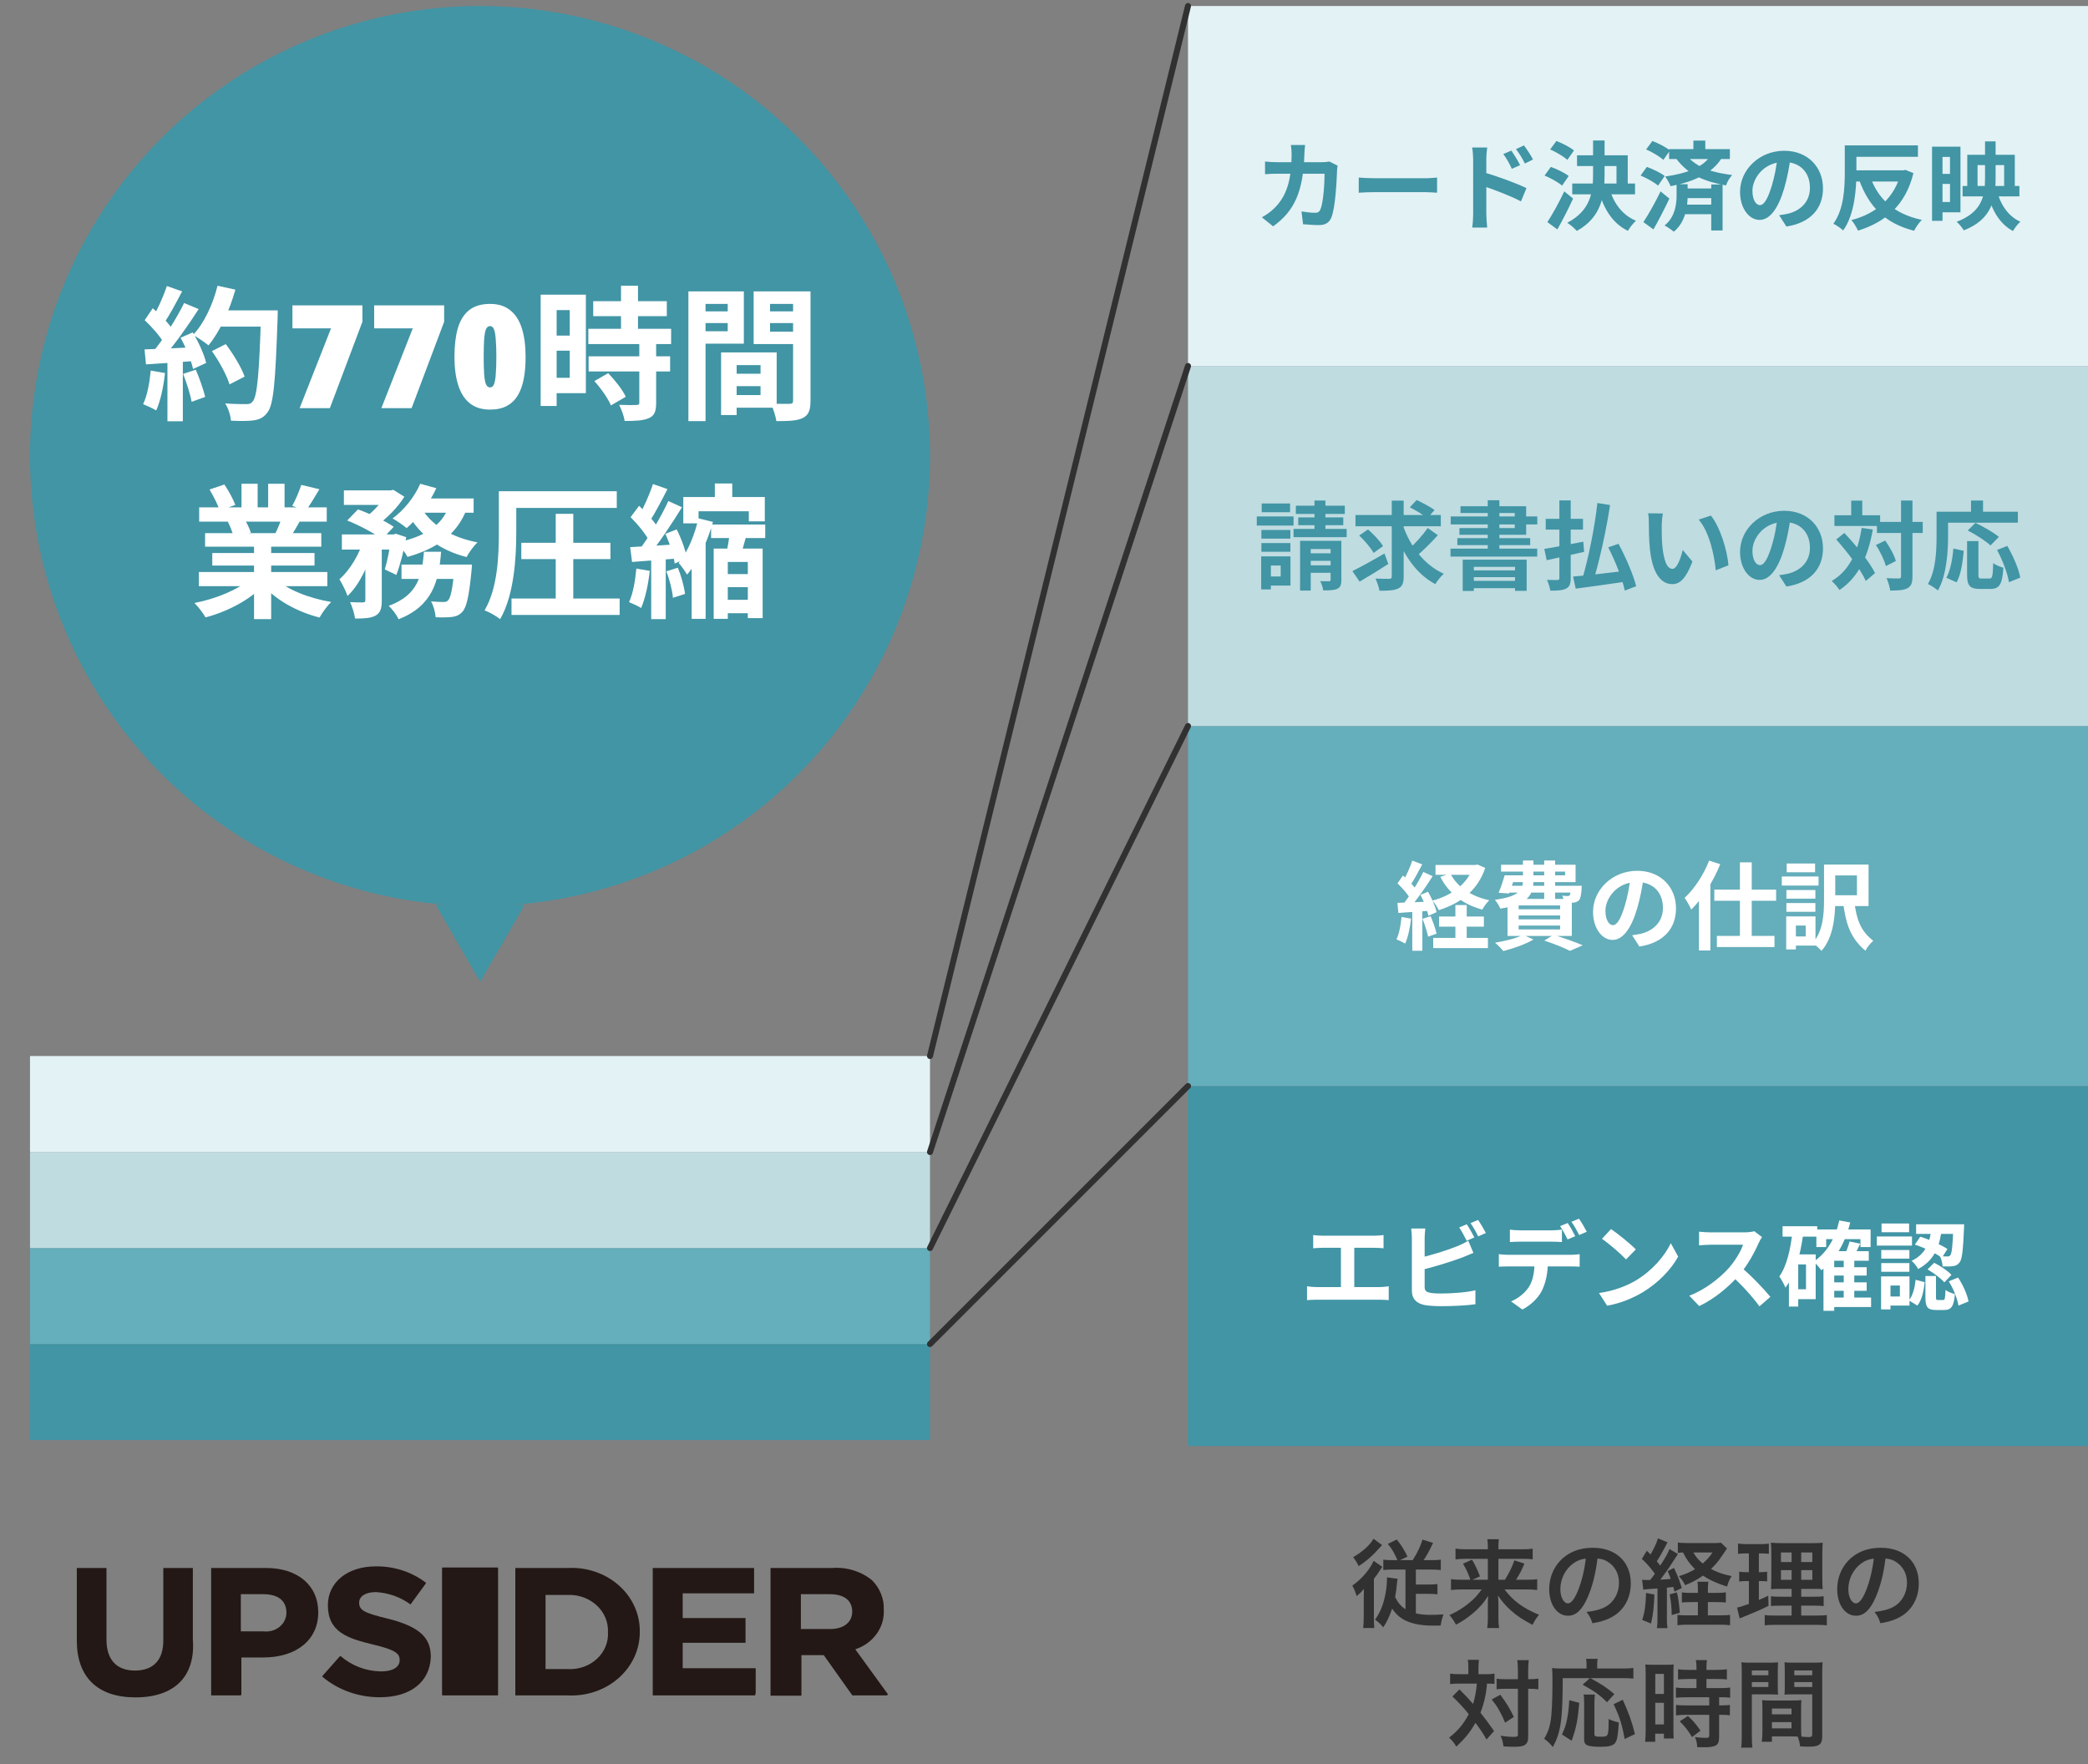
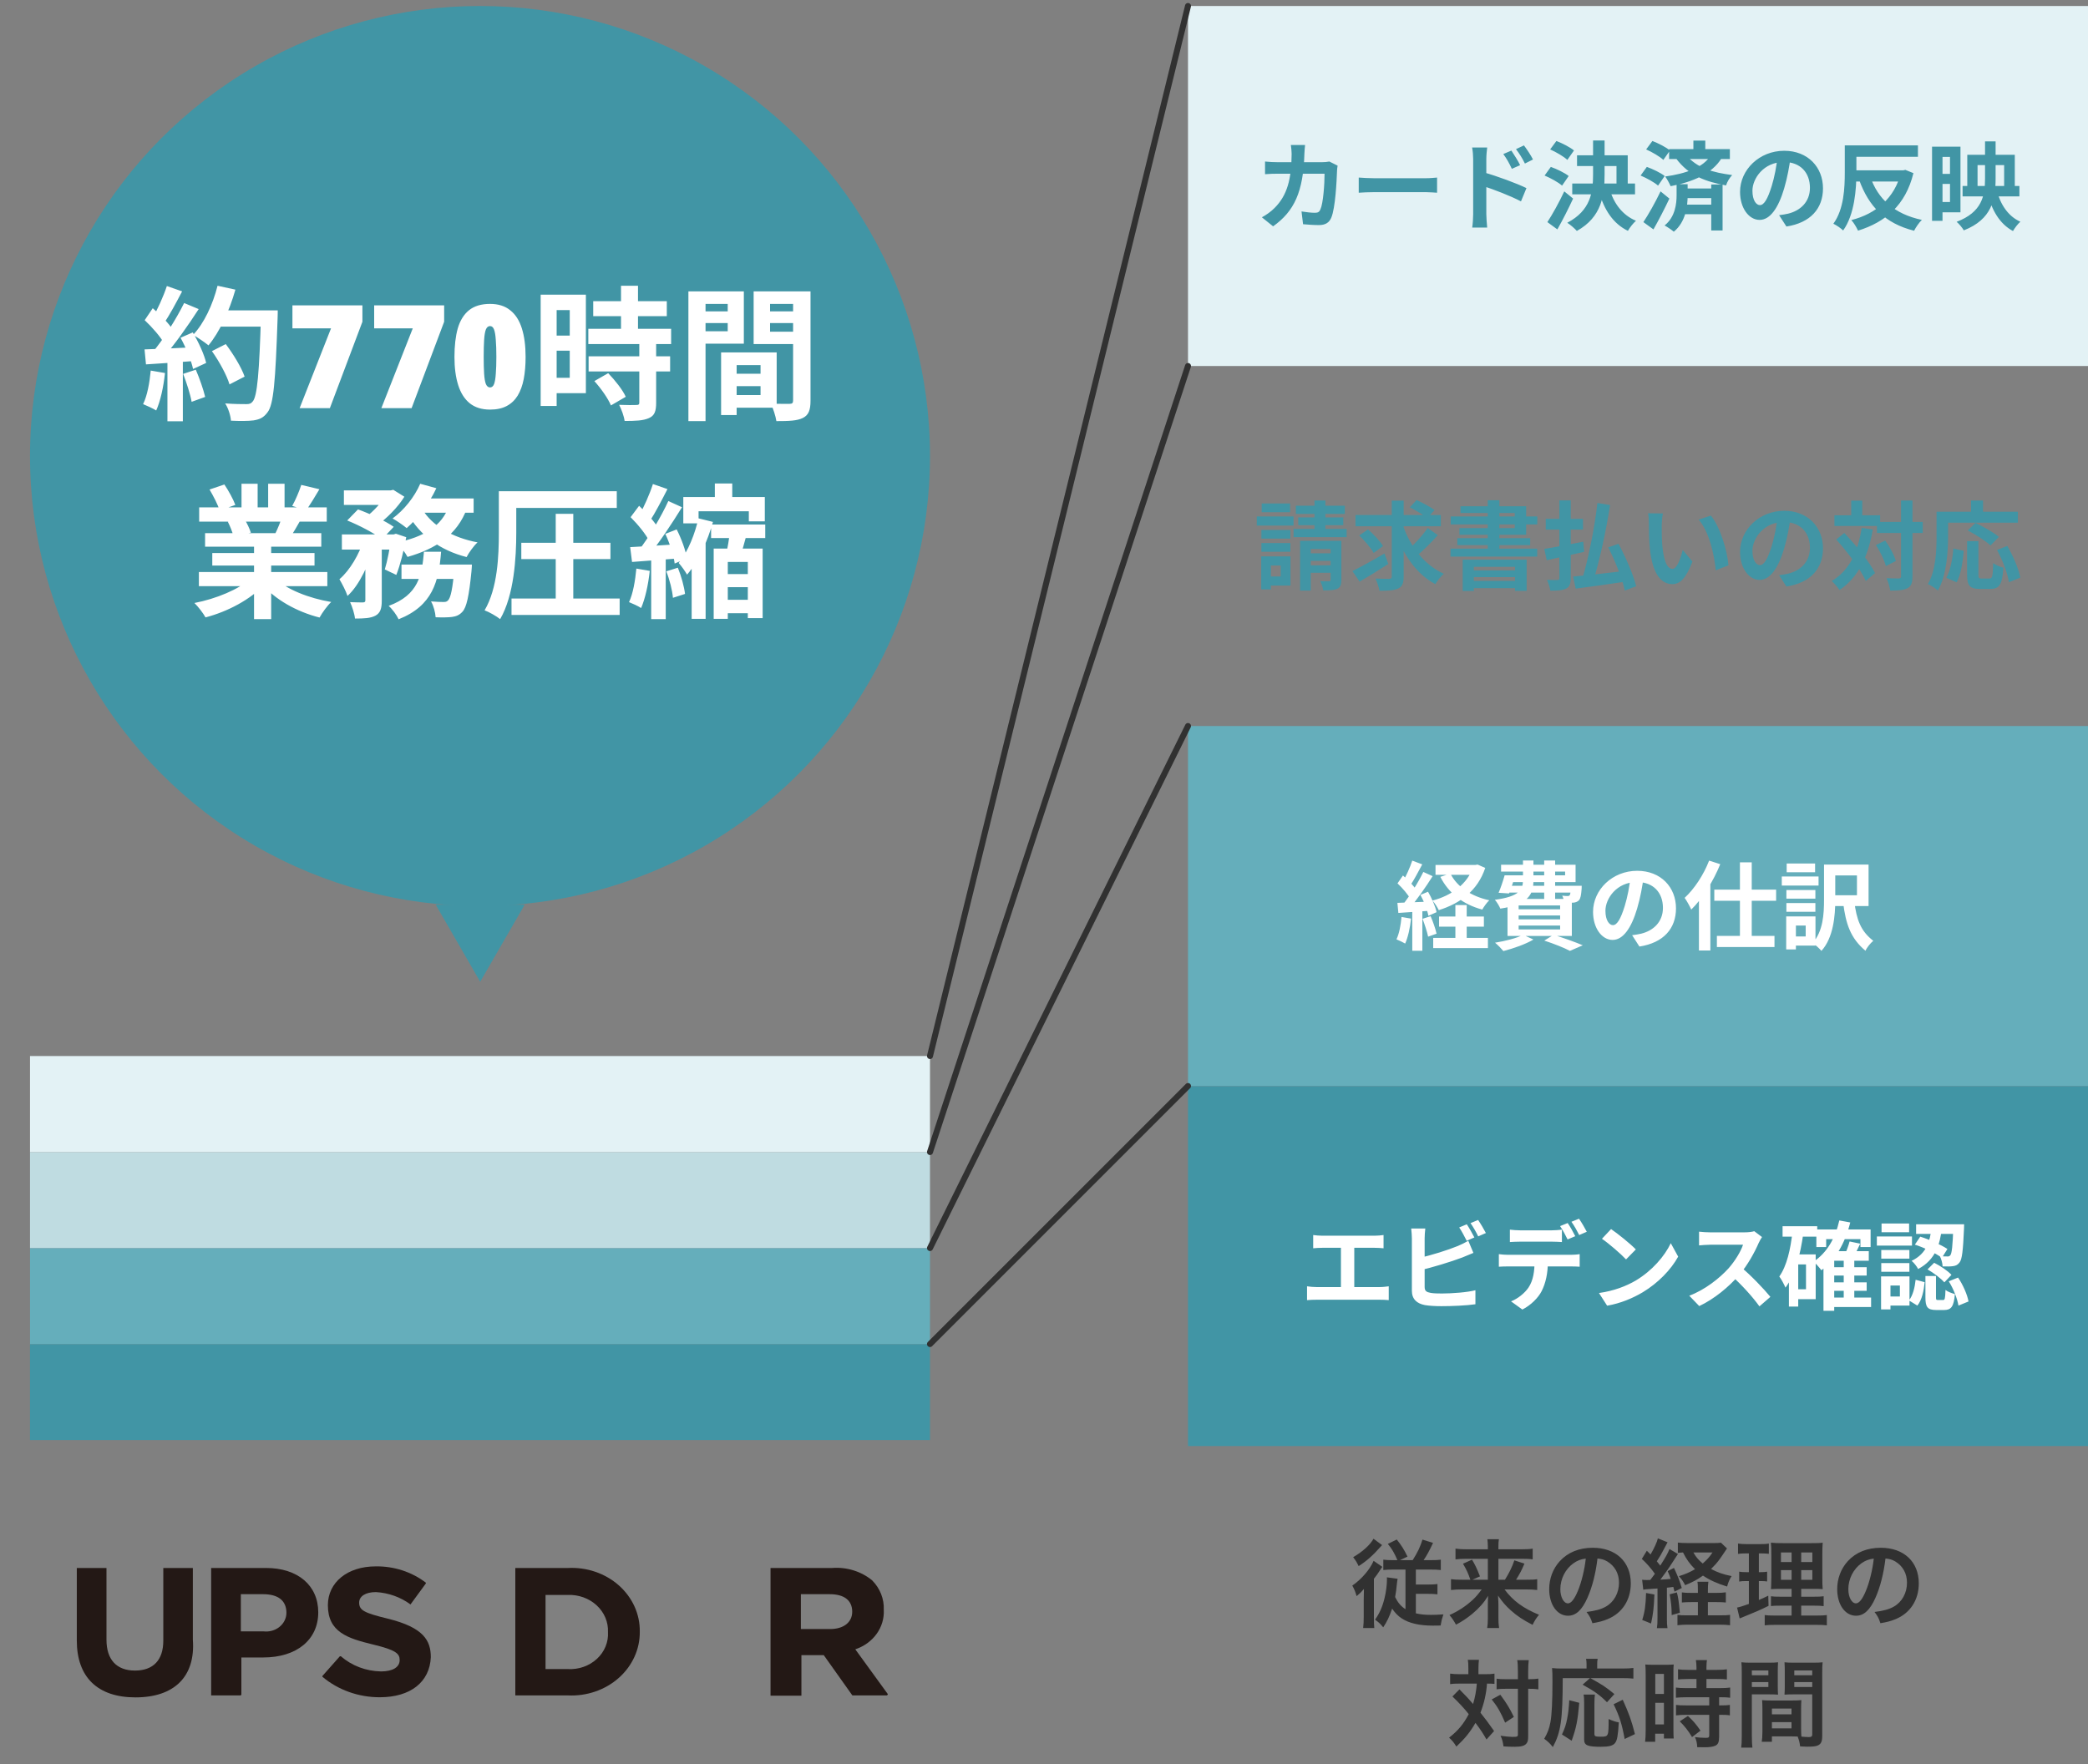
<svg xmlns="http://www.w3.org/2000/svg" width="348" height="294" viewBox="0 0 348 294" fill="none">
  <rect x="0" y="0" width="348" height="294" fill="#808080" stroke="none" />
  <rect x="198" y="181" width="150" height="60" fill="#4195A5" />
  <path d="M218.864 205.832V208.04C219.28 207.992 219.952 207.96 220.384 207.96H229.104C229.568 207.96 230.128 207.992 230.592 208.04V205.832C230.144 205.896 229.584 205.944 229.104 205.944H220.384C219.952 205.944 219.28 205.896 218.864 205.832ZM223.488 215.688H225.712V207.064H223.488V215.688ZM217.84 214.376V216.68C218.368 216.632 218.944 216.616 219.408 216.616H229.968C230.336 216.616 231.008 216.632 231.456 216.68V214.376C231.04 214.424 230.528 214.504 229.968 214.504H219.408C218.928 214.504 218.352 214.456 217.84 214.376ZM244.464 204.04L243.2 204.568C243.632 205.192 244.112 206.136 244.448 206.792L245.728 206.232C245.424 205.64 244.864 204.632 244.464 204.04ZM246.352 203.32L245.088 203.848C245.52 204.456 246.048 205.384 246.368 206.056L247.648 205.496C247.36 204.936 246.768 203.928 246.352 203.32ZM237.552 204.744H235.2C235.264 205.224 235.312 206.04 235.312 206.408C235.312 207.4 235.312 213.272 235.312 215.112C235.312 216.504 236.128 217.256 237.504 217.512C238.192 217.624 239.168 217.688 240.208 217.688C241.968 217.688 244.384 217.592 245.904 217.368V215.032C244.576 215.384 242 215.576 240.32 215.576C239.616 215.576 238.96 215.56 238.48 215.48C237.76 215.352 237.44 215.176 237.44 214.472C237.44 213.272 237.44 207.384 237.44 206.408C237.44 205.944 237.488 205.224 237.552 204.744ZM236.496 209.656L236.512 211.752C238.688 211.24 241.824 210.296 243.712 209.576C244.24 209.368 244.96 209.064 245.568 208.808L244.72 206.792C244.08 207.16 243.536 207.416 242.976 207.656C241.296 208.344 238.56 209.208 236.496 209.656ZM251.648 204.936V207C252.144 206.968 252.816 206.936 253.376 206.936C254.368 206.936 257.664 206.936 258.608 206.936C259.152 206.936 259.776 206.968 260.32 207V204.936C259.776 205 259.152 205.048 258.608 205.048C257.664 205.048 254.368 205.048 253.36 205.048C252.832 205.048 252.16 205 251.648 204.936ZM249.808 209.016V211.112C250.24 211.08 250.864 211.064 251.328 211.064C252.336 211.064 260.864 211.064 261.808 211.064C262.256 211.064 262.88 211.08 263.28 211.112V209.016C262.848 209.096 262.144 209.128 261.808 209.128C260.864 209.128 252.336 209.128 251.328 209.128C250.832 209.128 250.272 209.08 249.808 209.016ZM257.984 210.136L255.76 210.152C255.76 211.864 255.552 213.384 254.752 214.584C254.112 215.528 252.976 216.44 251.84 216.888L253.728 218.248C255.152 217.528 256.384 216.28 256.944 215.176C257.616 213.832 257.984 212.232 257.984 210.136ZM261.28 203.832L260.016 204.344C260.448 204.968 260.944 205.912 261.264 206.568L262.544 206.024C262.256 205.432 261.68 204.408 261.28 203.832ZM263.168 203.112L261.904 203.624C262.352 204.232 262.864 205.16 263.2 205.832L264.464 205.288C264.176 204.728 263.584 203.704 263.168 203.112ZM268.512 204.84L266.992 206.456C268.16 207.256 270.176 209 271.008 209.896L272.64 208.232C271.696 207.256 269.616 205.592 268.512 204.84ZM266.496 215.496L267.856 217.608C270.096 217.224 272.16 216.344 273.792 215.368C276.368 213.816 278.496 211.608 279.696 209.432L278.464 207.192C277.44 209.352 275.36 211.784 272.624 213.416C271.072 214.328 269.008 215.144 266.496 215.496ZM293.672 206.168L292.376 205.192C292.04 205.304 291.416 205.384 290.712 205.384C290.008 205.384 285.912 205.384 285.064 205.384C284.6 205.384 283.608 205.336 283.176 205.272V207.56C283.528 207.528 284.408 207.448 285.064 207.448C285.752 207.448 289.832 207.448 290.504 207.448C290.136 208.584 289.16 210.168 288.104 211.368C286.6 213.032 284.136 214.984 281.544 215.944L283.208 217.672C285.688 216.504 288.104 214.52 289.896 212.456C291.272 210.856 292.456 208.68 293.112 207.16C293.256 206.824 293.544 206.344 293.672 206.168ZM290.104 211.128L288.6 212.616C290.312 214.168 292.056 216.072 293.24 217.72L295.064 216.136C294.024 214.856 291.752 212.472 290.104 211.128ZM305.112 211.192V212.584H311.112V211.192H305.112ZM305.112 213.72V215.128H311.112V213.72H305.112ZM305.08 216.248V217.832H311.848V216.248H305.08ZM302.728 204.904V207.832H304.36V206.52H310.072V207.832H311.768V204.904H302.728ZM307.288 209.848V217H309.048V209.848H307.288ZM305.704 208.52H305.528L303.912 210.184V218.456H305.704V210.12H311.464V208.52H305.704ZM306.552 203.4C305.88 206.392 304.456 208.824 302.264 210.264C302.648 210.584 303.304 211.336 303.56 211.704C305.912 209.976 307.512 207.208 308.376 203.736L306.552 203.4ZM308.264 206.904C308.088 207.608 307.72 208.584 307.4 209.24L308.84 209.608C309.192 209.016 309.624 208.152 310.04 207.272L308.264 206.904ZM297.096 204.36V206.104H302.872V204.36H297.096ZM298.904 209.064V210.728H301V214.872H298.904V216.52H302.616V209.064H298.904ZM298.744 205.288C298.424 208.216 297.8 210.984 296.552 212.744C296.888 213.176 297.4 214.152 297.576 214.6C299.208 212.424 300.072 209.032 300.552 205.576L298.744 205.288ZM298.152 209.064V217.752H299.704V209.064H298.152ZM321.912 204.696C321.672 206.696 321.192 208.904 318.6 210.136C318.984 210.44 319.48 211.064 319.688 211.496C322.632 209.944 323.336 207.304 323.64 204.696H321.912ZM319.144 207.432C320.712 207.928 322.616 208.872 323.656 209.624L324.568 208.152C323.496 207.464 321.624 206.584 320.04 206.104L319.144 207.432ZM325.56 204.04V204.328C325.448 207.688 325.304 208.904 325.048 209.208C324.92 209.368 324.776 209.416 324.568 209.4C324.328 209.4 323.848 209.4 323.304 209.352C323.56 209.816 323.752 210.536 323.768 211.064C324.472 211.08 325.128 211.08 325.512 211.016C325.976 210.952 326.28 210.808 326.584 210.408C327.016 209.896 327.176 208.392 327.336 204.744C327.352 204.52 327.352 204.04 327.352 204.04H325.56ZM320.904 212.664V216.2C320.904 217.8 321.208 218.328 322.696 218.328C323 218.328 323.736 218.328 324.024 218.328C325.176 218.328 325.64 217.784 325.816 215.672C325.336 215.544 324.584 215.272 324.248 214.984C324.2 216.472 324.136 216.664 323.832 216.664C323.672 216.664 323.144 216.664 323 216.664C322.696 216.664 322.664 216.616 322.664 216.168V212.664H320.904ZM319.272 213.288C319.128 214.6 318.808 215.928 318.152 216.728L319.56 217.592C320.328 216.648 320.632 215.128 320.776 213.688L319.272 213.288ZM321.256 211.56C322.28 212.152 323.496 213.064 324.056 213.72L325.24 212.472C324.648 211.8 323.384 210.968 322.36 210.456L321.256 211.56ZM324.792 213.544C325.576 214.776 326.232 216.472 326.408 217.592L328.088 216.904C327.88 215.768 327.176 214.136 326.344 212.92L324.792 213.544ZM319.352 204.04V205.64H326.376V204.04H319.352ZM313.544 208.328V209.768H318.232V208.328H313.544ZM313.592 203.912V205.368H318.184V203.912H313.592ZM313.544 210.504V211.96H318.232V210.504H313.544ZM312.808 206.072V207.592H318.664V206.072H312.808ZM314.376 212.728V214.248H316.648V216.072H314.376V217.592H318.248V212.728H314.376ZM313.512 212.728V218.232H315.08V212.728H313.512Z" fill="white" />
  <rect x="198" y="121" width="150" height="60" fill="#65AEBB" />
  <path d="M239.252 144.152V145.8H246.1V144.152H239.252ZM239.844 152.744V154.44H247.316V152.744H239.844ZM238.868 156.312V158.008H247.988V156.312H238.868ZM245.54 144.152V144.456C244.596 147.304 241.924 149.272 238.74 150.088C239.108 150.472 239.572 151.208 239.796 151.688C243.396 150.552 246.276 148.44 247.54 144.648L246.26 144.088L245.908 144.152H245.54ZM241.732 145.592L240.052 146.136C241.46 148.872 243.812 150.728 247.044 151.592C247.3 151.128 247.812 150.408 248.212 150.04C245.172 149.384 242.836 147.784 241.732 145.592ZM242.564 150.84V157.4H244.452V150.84H242.564ZM235.38 143.432C235.012 144.552 234.324 146.088 233.748 147.032L235.028 147.592C235.652 146.696 236.388 145.272 237.044 144.056L235.38 143.432ZM237.22 145.32C236.388 147.048 234.916 149.4 233.732 150.856L234.836 151.48C236.052 150.088 237.62 147.864 238.772 146.024L237.22 145.32ZM232.916 147.224C233.732 147.992 234.708 149.112 235.092 149.88L236.084 148.392C235.668 147.656 234.676 146.648 233.828 145.912L232.916 147.224ZM236.74 149.144C237.348 150.248 237.892 151.704 238.068 152.632L239.428 152.024C239.236 151.096 238.628 149.688 238.004 148.616L236.74 149.144ZM232.9 150.472L233.06 152.152C234.612 152.04 236.66 151.912 238.628 151.768L238.644 150.248C236.532 150.344 234.372 150.424 232.9 150.472ZM237.092 153.128C237.444 154.072 237.86 155.304 238.02 156.104L239.428 155.608C239.252 154.808 238.836 153.608 238.436 152.696L237.092 153.128ZM233.588 152.824C233.46 154.184 233.204 155.608 232.74 156.552C233.14 156.712 233.86 157.048 234.196 157.256C234.66 156.232 235.012 154.632 235.172 153.096L233.588 152.824ZM235.38 151.32V158.456H237.06V151.32H235.38ZM251.332 145.88V147.016H262.596V144.12H250.18V145.256H260.852V145.88H251.332ZM250.772 145.88C250.5 146.84 250.116 147.992 249.764 148.792L251.508 148.904C251.828 148.104 252.228 146.92 252.564 145.88H250.772ZM250.948 147.624L250.596 148.76H262.452V147.624H250.948ZM261.828 147.624V147.832C261.764 148.712 261.716 149.08 261.604 149.224C261.508 149.32 261.412 149.336 261.268 149.336C261.092 149.336 260.772 149.32 260.372 149.272C260.532 149.592 260.692 150.104 260.708 150.424C261.332 150.456 261.908 150.456 262.228 150.44C262.564 150.408 262.916 150.296 263.156 150.04C263.428 149.736 263.524 149.176 263.604 148.136C263.604 147.944 263.62 147.624 263.62 147.624H261.828ZM253.828 143.416V146.68C253.828 148.264 253.252 149.416 249.14 149.96C249.46 150.296 249.892 151.016 250.052 151.432C254.804 150.728 255.572 149 255.572 146.728V143.416H253.828ZM257.364 143.416V149.864H259.188V143.416H257.364ZM253.108 152.568H260.02V153.224H253.108V152.568ZM253.108 154.248H260.02V154.904H253.108V154.248ZM253.108 150.904H260.02V151.544H253.108V150.904ZM251.252 149.816V155.992H261.972V149.816H251.252ZM257.38 156.76C259.044 157.304 260.724 157.976 261.652 158.472L263.796 157.544C262.644 157.048 260.644 156.328 258.932 155.8L257.38 156.76ZM253.86 155.8C252.772 156.36 250.868 156.84 249.172 157.112C249.588 157.432 250.244 158.12 250.564 158.504C252.196 158.088 254.26 157.368 255.572 156.584L253.86 155.8ZM273.956 146.04L271.764 145.976C271.604 147.656 271.252 149.496 270.788 151C270.116 153.16 269.508 154.184 268.82 154.184C268.212 154.184 267.572 153.4 267.572 151.784C267.572 149.768 269.428 147 272.82 147C275.588 147 277.156 148.792 277.156 151.304C277.156 153.656 275.556 155.112 273.524 155.608C273.092 155.704 272.644 155.784 272.02 155.864L273.236 157.752C277.268 157.128 279.332 154.744 279.332 151.384C279.332 147.88 276.82 145.128 272.868 145.128C268.724 145.128 265.508 148.296 265.508 151.976C265.508 154.68 266.98 156.648 268.772 156.648C270.516 156.648 271.892 154.664 272.852 151.432C273.412 149.544 273.732 147.672 273.956 146.04ZM289.988 143.72V157.192H291.956V143.72H289.988ZM285.716 148.264V150.12H296.02V148.264H285.716ZM286.148 155.976V157.832H295.748V155.976H286.148ZM283.156 148.12V158.408H285.06V146.264L285.028 146.232L283.156 148.12ZM284.852 143.432C283.94 145.8 282.388 148.152 280.772 149.64C281.124 150.104 281.684 151.144 281.876 151.592C283.748 149.768 285.572 146.84 286.708 144.024L284.852 143.432ZM305.06 144.088V145.896H309.492V149.208H305.06V151H311.428V144.088H305.06ZM304.004 144.088V149.976C304.004 152.28 303.86 155.208 302.1 157.176C302.516 157.416 303.268 158.104 303.572 158.472C305.572 156.28 305.876 152.6 305.876 149.992V144.088H304.004ZM309.044 150.2L307.188 150.44C307.636 153.96 308.404 156.36 310.916 158.456C311.156 157.88 311.732 157.208 312.212 156.792C310.1 155.16 309.428 153.272 309.044 150.2ZM297.732 148.328V149.768H302.564V148.328H297.732ZM297.78 143.912V145.368H302.516V143.912H297.78ZM297.732 150.504V151.96H302.564V150.504H297.732ZM296.964 146.072V147.592H303.092V146.072H296.964ZM298.564 152.728V154.248H300.948V156.072H298.564V157.592H302.58V152.728H298.564ZM297.7 152.728V158.232H299.316V152.728H297.7Z" fill="white" />
-   <rect x="198" y="61" width="150" height="60" fill="#BFDCE1" />
  <path d="M210.232 88.328V89.768H215.064V88.328H210.232ZM210.28 83.912V85.368H215.016V83.912H210.28ZM210.232 90.504V91.96H215.064V90.504H210.232ZM209.464 86.072V87.592H215.592V86.072H209.464ZM211.064 92.728V94.248H213.448V96.072H211.064V97.592H215.08V92.728H211.064ZM210.2 92.728V98.232H211.816V92.728H210.2ZM215.976 84.28V85.656H224.136V84.28H215.976ZM216.376 86.232V87.528H223.88V86.232H216.376ZM215.592 88.152V89.528H224.44V88.152H215.592ZM219.08 83.416V89.32H220.904V83.416H219.08ZM216.68 90.136V98.424H218.456V91.496H222.824V90.136H216.68ZM221.768 90.136V96.632C221.768 96.808 221.72 96.872 221.512 96.872C221.304 96.872 220.632 96.888 220.04 96.856C220.248 97.272 220.488 97.928 220.536 98.392C221.576 98.392 222.328 98.376 222.872 98.136C223.4 97.88 223.56 97.464 223.56 96.648V90.136H221.768ZM217.464 92.216V93.464H222.696V92.216H217.464ZM217.464 94.216V95.464H222.696V94.216H217.464ZM225.912 85.832V87.704H240.136V85.832H225.912ZM233.8 87.48L232.28 87.912C233.624 92.04 235.832 95.56 239.224 97.352C239.544 96.792 240.168 96.024 240.632 95.624C237.352 94.152 234.968 90.984 233.8 87.48ZM237.944 87.992C237.144 89.192 235.768 90.68 234.744 91.576L236.136 92.632C237.192 91.768 238.552 90.408 239.64 89.192L237.944 87.992ZM234.968 84.552C235.96 85.048 237.272 85.816 237.88 86.36L239.096 85C238.408 84.488 237.064 83.784 236.104 83.336L234.968 84.552ZM226.536 89.24C227.432 90.104 228.504 91.336 228.936 92.152L230.504 91.016C230.024 90.184 228.904 89.032 228.008 88.232L226.536 89.24ZM231.96 83.432V96.072C231.96 96.376 231.848 96.456 231.544 96.472C231.224 96.472 230.216 96.472 229.24 96.424C229.528 97 229.816 97.896 229.912 98.456C231.336 98.456 232.376 98.408 233.048 98.072C233.704 97.752 233.944 97.208 233.944 96.088V83.432H231.96ZM225.4 95.176L226.6 96.936C228.008 96.12 229.784 95.032 231.384 93.992L230.744 92.248C228.824 93.368 226.744 94.52 225.4 95.176ZM243.784 93.272V98.488H245.64V94.472H252.504V98.472H254.44V93.272H243.784ZM244.76 95.064V96.184H253.192V95.064H244.76ZM244.76 96.808V98.024H253.192V96.808H244.76ZM247.96 83.368V92.296H249.896V83.368H247.96ZM243.416 84.376V85.496H252.456V88.008H243.24V89.128H254.36V84.376H243.416ZM241.784 86.072V87.4H256.216V86.072H241.784ZM242.888 89.688V90.856H255.032V89.688H242.888ZM241.752 91.432V92.76H256.2V91.432H241.752ZM266.232 83.832C265.784 87.928 264.712 93.144 263.72 96.472L265.544 96.856C266.552 93.56 267.688 88.504 268.344 84.168L266.232 83.832ZM262.184 96.088L262.616 98.104C264.872 97.8 268.024 97.384 270.952 96.936L270.888 95.144C267.72 95.528 264.312 95.912 262.184 96.088ZM268.04 91.224C269.224 93.544 270.424 96.552 270.792 98.424L272.696 97.704C272.232 95.8 270.952 92.872 269.752 90.632L268.04 91.224ZM257.624 86.472V88.264H263.832V86.472H257.624ZM259.896 83.4V96.328C259.896 96.568 259.816 96.648 259.576 96.664C259.336 96.664 258.552 96.68 257.832 96.648C258.072 97.144 258.312 97.944 258.392 98.44C259.608 98.44 260.44 98.392 261.032 98.088C261.592 97.8 261.784 97.304 261.784 96.328V83.4H259.896ZM257.384 91.48L257.784 93.368C259.544 92.984 261.864 92.472 264.024 91.976L263.88 90.28C261.528 90.744 259.016 91.224 257.384 91.48ZM277.144 85.576L274.68 85.544C274.792 86.04 274.808 86.728 274.808 87.16C274.808 88.136 274.824 90.024 274.984 91.496C275.432 95.784 276.952 97.352 278.728 97.352C280.008 97.352 281 96.392 282.072 93.592L280.456 91.656C280.152 92.92 279.528 94.808 278.76 94.808C277.752 94.808 277.272 93.224 277.048 90.92C276.952 89.752 276.952 88.568 276.952 87.528C276.952 87.08 277.032 86.136 277.144 85.576ZM285.144 85.928L283.112 86.6C284.856 88.584 285.72 92.456 285.96 95.048L288.072 94.216C287.896 91.768 286.664 87.768 285.144 85.928ZM298.456 86.04L296.264 85.976C296.104 87.656 295.752 89.496 295.288 91C294.616 93.16 294.008 94.184 293.32 94.184C292.712 94.184 292.072 93.4 292.072 91.784C292.072 89.768 293.928 87 297.32 87C300.088 87 301.656 88.792 301.656 91.304C301.656 93.656 300.056 95.112 298.024 95.608C297.592 95.704 297.144 95.784 296.52 95.864L297.736 97.752C301.768 97.128 303.832 94.744 303.832 91.384C303.832 87.88 301.32 85.128 297.368 85.128C293.224 85.128 290.008 88.296 290.008 91.976C290.008 94.68 291.48 96.648 293.272 96.648C295.016 96.648 296.392 94.664 297.352 91.432C297.912 89.544 298.232 87.672 298.456 86.04ZM312.824 86.984V88.824H320.456V86.984H312.824ZM305.736 85.88V87.656H313.352V85.88H305.736ZM316.84 83.416V96.04C316.84 96.312 316.744 96.392 316.472 96.408C316.184 96.408 315.32 96.408 314.424 96.36C314.696 96.952 314.968 97.864 315.032 98.424C316.376 98.424 317.32 98.36 317.928 98.024C318.536 97.688 318.744 97.144 318.744 96.056V83.416H316.84ZM312.648 90.84C313.384 91.928 314.072 93.4 314.312 94.344L315.976 93.496C315.72 92.536 314.952 91.144 314.2 90.088L312.648 90.84ZM306.04 89.912C307.928 92.024 310.12 94.904 310.968 96.824L312.504 95.512C311.576 93.608 309.304 90.856 307.384 88.824L306.04 89.912ZM308.536 83.432V86.968H310.376V83.432H308.536ZM310.28 87.976C309.64 92.072 308.184 95.128 305.288 96.824C305.672 97.16 306.344 97.944 306.584 98.328C309.672 96.264 311.32 92.888 312.136 88.248L310.28 87.976ZM327.848 90.184V95.768C327.848 97.56 328.264 98.152 329.976 98.152C330.296 98.152 331.416 98.152 331.752 98.152C333.256 98.152 333.72 97.368 333.896 94.616C333.4 94.488 332.6 94.168 332.2 93.848C332.136 96.04 332.056 96.424 331.576 96.424C331.32 96.424 330.488 96.424 330.28 96.424C329.832 96.424 329.736 96.36 329.736 95.768V90.184H327.848ZM325.56 91.416C325.416 93.208 325.064 95.064 324.392 96.296L326.104 97.048C326.824 95.752 327.128 93.64 327.288 91.8L325.56 91.416ZM327.96 88.408C329.272 89.08 330.968 90.168 331.752 90.904L333.144 89.48C332.264 88.728 330.52 87.752 329.24 87.144L327.96 88.408ZM332.84 91.656C333.768 93.368 334.616 95.592 334.824 97.032L336.712 96.264C336.456 94.792 335.512 92.648 334.552 90.984L332.84 91.656ZM328.504 83.416V86.328H330.504V83.416H328.504ZM323.672 85.288V87.112H336.312V85.288H323.672ZM322.76 85.288V89.336C322.76 91.656 322.664 95.032 321.32 97.336C321.784 97.528 322.632 98.088 322.984 98.408C324.44 95.896 324.68 91.928 324.68 89.336V85.288H322.76Z" fill="#4195A5" />
  <rect x="198" y="1" width="150" height="60" fill="#E3F2F5" />
  <rect x="5" y="224" width="150" height="16" fill="#4195A5" />
  <rect x="5" y="208" width="150" height="16" fill="#65AEBB" />
  <rect x="5" y="192" width="150" height="16" fill="#BFDCE1" />
  <rect x="5" y="176" width="150" height="16" fill="#E3F2F5" />
  <path d="M217.512 24.168H215.144C215.208 24.552 215.272 25.288 215.272 25.64C215.256 29.864 214.52 32.584 212.424 34.664C211.784 35.32 210.984 35.848 210.312 36.216L212.184 37.72C215.72 35.208 217.224 31.96 217.4 25.608C217.416 25.224 217.464 24.552 217.512 24.168ZM222.936 27.608L221.56 26.92C221.176 27 220.76 27.032 220.344 27.032H212.936C212.328 27.032 211.512 27 210.84 26.92V29.032C211.512 28.968 212.408 28.952 212.952 28.952H220.76C220.76 30.68 220.536 33.88 220.072 34.888C219.912 35.288 219.688 35.464 219.176 35.464C218.536 35.464 217.72 35.368 216.92 35.24L217.176 37.368C217.96 37.432 218.904 37.512 219.832 37.512C220.92 37.512 221.544 37.08 221.88 36.28C222.568 34.648 222.776 30.184 222.84 28.44C222.84 28.264 222.888 27.864 222.936 27.608ZM226.456 29.592V32.12C227.064 32.072 228.136 32.024 229.032 32.024C230.92 32.024 236.184 32.024 237.64 32.024C238.312 32.024 239.128 32.104 239.512 32.12V29.592C239.08 29.624 238.376 29.704 237.624 29.704C236.2 29.704 230.92 29.704 229.032 29.704C228.2 29.704 227.048 29.64 226.456 29.592ZM251.896 25.096L250.552 25.672C251.144 26.488 251.496 27.128 251.976 28.136L253.352 27.528C253 26.792 252.344 25.768 251.896 25.096ZM253.992 24.232L252.664 24.856C253.256 25.64 253.64 26.232 254.152 27.256L255.496 26.584C255.144 25.864 254.472 24.872 253.992 24.232ZM245.528 35.704C245.528 36.344 245.464 37.304 245.368 37.928H247.864C247.8 37.288 247.72 36.168 247.72 35.704C247.72 34.52 247.72 28.28 247.72 26.504C247.72 25.848 247.8 25.144 247.864 24.584H245.352C245.464 25.144 245.528 25.928 245.528 26.504C245.528 27.864 245.528 34.488 245.528 35.704ZM247.24 28.712V31.016C248.984 31.592 251.688 32.616 253.496 33.56L254.408 31.352C252.824 30.568 249.384 29.304 247.24 28.712ZM262.84 25.88V27.672H269.416V31.352H271.288V25.88H262.84ZM262.04 30.584V32.392H272.504V30.584H262.04ZM265.512 23.416V29C265.512 32.04 265.112 35.08 261.208 37.128C261.704 37.432 262.456 38.088 262.808 38.488C266.984 36.168 267.432 32.504 267.432 29.016V23.416H265.512ZM268.296 31.592L266.52 32.024C267.384 35 268.856 37.272 271.32 38.472C271.608 37.944 272.216 37.176 272.664 36.792C270.44 35.88 268.984 33.928 268.296 31.592ZM258.36 24.904C259.368 25.352 260.632 26.088 261.224 26.648L262.328 25.08C261.688 24.536 260.392 23.88 259.4 23.496L258.36 24.904ZM257.432 29.256C258.456 29.688 259.736 30.392 260.344 30.936L261.448 29.336C260.792 28.808 259.464 28.168 258.472 27.816L257.432 29.256ZM257.896 37.016L259.56 38.232C260.456 36.648 261.4 34.792 262.184 33.096L260.712 31.896C259.832 33.768 258.696 35.8 257.896 37.016ZM278.184 24.856V26.504H288.312V24.856H278.184ZM280.504 31.416V33.016H286.12V31.416H280.504ZM280.52 34.104V35.704H286.168V34.104H280.52ZM282.232 23.432V25.592H284.216V23.432H282.232ZM285.208 30.744V38.408H287.096V30.744H285.208ZM285.144 25.848C283.928 27.928 280.904 28.952 277.528 29.416C277.832 29.8 278.264 30.616 278.44 31.032C282.056 30.328 285.304 29.016 286.936 26.36L285.144 25.848ZM274.36 24.904C275.368 25.352 276.632 26.088 277.224 26.648L278.328 25.08C277.688 24.536 276.392 23.88 275.4 23.496L274.36 24.904ZM273.432 29.256C274.456 29.688 275.736 30.392 276.344 30.936L277.448 29.336C276.792 28.808 275.464 28.168 274.472 27.816L273.432 29.256ZM273.896 37.016L275.576 38.232C276.472 36.648 277.432 34.792 278.232 33.096L276.76 31.896C275.864 33.768 274.712 35.8 273.896 37.016ZM279.432 30.696V32.568C279.432 33.928 279.208 36.168 277.432 37.576C277.88 37.816 278.616 38.312 278.968 38.616C280.984 36.968 281.272 34.28 281.272 32.6V30.696H279.432ZM280.888 25.704L279.32 26.376C281.528 29.352 284.36 30.28 287.672 30.904C287.848 30.312 288.28 29.608 288.696 29.176C285.544 28.744 282.904 28.12 280.888 25.704ZM298.456 26.04L296.264 25.976C296.104 27.656 295.752 29.496 295.288 31C294.616 33.16 294.008 34.184 293.32 34.184C292.712 34.184 292.072 33.4 292.072 31.784C292.072 29.768 293.928 27 297.32 27C300.088 27 301.656 28.792 301.656 31.304C301.656 33.656 300.056 35.112 298.024 35.608C297.592 35.704 297.144 35.784 296.52 35.864L297.736 37.752C301.768 37.128 303.832 34.744 303.832 31.384C303.832 27.88 301.32 25.128 297.368 25.128C293.224 25.128 290.008 28.296 290.008 31.976C290.008 34.68 291.48 36.648 293.272 36.648C295.016 36.648 296.392 34.664 297.352 31.432C297.912 29.544 298.232 27.672 298.456 26.04ZM308.44 24.232V26.136H319.656V24.232H308.44ZM308.664 28.392V30.248H317.32V28.392H308.664ZM307.464 24.232V28.728C307.464 31.272 307.336 34.856 305.56 37.288C306.024 37.496 306.856 38.072 307.192 38.408C309.096 35.768 309.4 31.528 309.4 28.728V24.232H307.464ZM316.824 28.392V28.744C315.816 32.984 312.664 35.64 308.552 36.68C308.952 37.096 309.432 37.912 309.672 38.44C314.232 37.016 317.592 34.216 318.904 28.856L317.56 28.312L317.192 28.392H316.824ZM311.704 29.432L309.848 29.96C311.464 34.408 314.152 37.224 319.016 38.456C319.288 37.912 319.848 37.08 320.312 36.648C315.72 35.672 312.984 33.176 311.704 29.432ZM327.096 31V32.728H336.568V31H327.096ZM327.88 25.8V31.64H329.592V27.512H334.024V31.64H335.8V25.8H327.88ZM330.84 23.56V29.72C330.84 32.648 330.328 35.368 326.104 36.968C326.504 37.288 327.064 37.976 327.304 38.392C331.992 36.552 332.6 33.224 332.6 29.736V23.56H330.84ZM332.792 31.72L331.208 32.056C331.944 35 333.24 37.288 335.496 38.504C335.768 38.024 336.312 37.304 336.728 36.952C334.68 36.04 333.4 34.072 332.792 31.72ZM322.888 24.44V26.152H325V33.672H322.888V35.384H326.744V24.44H322.888ZM323.048 28.984V30.648H326.088V28.984H323.048ZM322.008 24.44V36.808H323.752V24.44H322.008Z" fill="#4195A5" />
  <path d="M22.583 282.888C16.277 282.888 12.801 279.531 12.801 273.413V261.322H17.747V273.289C17.747 276.585 19.419 278.418 22.494 278.418C25.569 278.418 27.217 276.647 27.217 273.434V261.322H32.142V273.248C32.61 279.469 29 282.888 22.583 282.888Z" fill="#231815" />
  <path d="M40.14 282.558H35.193V282.455V261.322H44.351C49.632 261.322 53.042 264.226 53.042 268.717C53.042 273.289 49.432 276.235 43.883 276.235H40.229V282.414L40.14 282.558ZM40.14 271.889H43.95C44.424 271.941 44.904 271.9 45.359 271.769C45.814 271.638 46.235 271.419 46.592 271.128C46.95 270.836 47.237 270.478 47.434 270.077C47.632 269.675 47.735 269.24 47.738 268.799C47.738 266.739 46.335 265.689 43.839 265.689H40.14V271.889Z" fill="#231815" />
  <path d="M63.292 282.867C59.755 282.872 56.344 281.652 53.732 279.448C53.732 279.448 53.732 279.448 53.732 279.325L56.651 276.029H56.807C58.618 277.612 61.001 278.515 63.492 278.563C65.453 278.563 66.612 277.862 66.612 276.667C66.612 275.596 66.01 274.999 62.155 274.072C57.922 273.042 54.646 272.012 54.646 267.522C54.646 263.712 57.922 261.055 62.601 261.055C65.655 261.005 68.628 261.97 70.979 263.773V263.897L68.416 267.399C66.769 266.178 64.753 265.458 62.645 265.339C60.952 265.339 59.86 266.019 59.86 267.09C59.86 268.367 60.662 268.799 64.629 269.767C70.578 271.23 71.803 273.392 71.803 276.194C71.625 280.313 68.439 282.867 63.292 282.867Z" fill="#231815" />
  <path d="M94.644 282.559H85.887V282.456V261.323H94.644C96.198 261.241 97.754 261.455 99.214 261.953C100.675 262.451 102.009 263.221 103.134 264.216C104.258 265.211 105.149 266.41 105.751 267.737C106.353 269.064 106.652 270.492 106.631 271.93C106.649 273.369 106.347 274.796 105.744 276.123C105.142 277.45 104.251 278.648 103.128 279.644C102.004 280.641 100.672 281.413 99.212 281.914C97.753 282.416 96.198 282.635 94.644 282.559ZM90.923 278.172H94.644C95.535 278.219 96.427 278.092 97.262 277.799C98.096 277.505 98.854 277.052 99.485 276.468C100.117 275.884 100.608 275.184 100.925 274.412C101.243 273.641 101.38 272.816 101.328 271.992C101.363 271.172 101.214 270.354 100.89 269.59C100.566 268.826 100.075 268.132 99.447 267.552C98.819 266.972 98.069 266.518 97.242 266.218C96.415 265.919 95.531 265.781 94.644 265.813H90.923V278.172Z" fill="#231815" />
-   <path d="M125.837 282.558H108.791V282.455V261.322H125.681V265.442V265.545H113.783V269.664H124.255V273.784H113.783V278.027H125.837H125.949V282.146L125.837 282.558Z" fill="#231815" />
  <path d="M147.807 282.559H142.059L137.29 275.844H133.569V282.497V282.6H128.422V282.497V261.322H138.672C139.879 261.228 141.094 261.362 142.244 261.716C143.393 262.07 144.452 262.637 145.356 263.382C146.676 264.716 147.373 266.478 147.295 268.284C147.376 269.709 146.958 271.119 146.103 272.307C145.248 273.494 144.001 274.395 142.549 274.876L147.964 282.332V282.435L147.807 282.559ZM133.48 271.498H138.36C140.588 271.498 142.036 270.385 142.036 268.614C142.036 266.719 140.7 265.689 138.271 265.689H133.48V271.498Z" fill="#231815" />
-   <path d="M82.901 261.24H73.787C73.726 261.24 73.676 261.286 73.676 261.343V282.456C73.676 282.513 73.726 282.559 73.787 282.559H82.901C82.962 282.559 83.012 282.513 83.012 282.456V261.343C83.012 261.286 82.962 261.24 82.901 261.24Z" fill="#231815" />
  <path d="M232.136 260.016C231.448 260.016 231 260 230.552 259.936V261.664C231.032 261.6 231.544 261.584 232.264 261.584H234.248V268.192C233.496 267.712 232.968 267.088 232.52 266.16C232.648 265.504 232.744 264.768 232.808 264.032C232.856 263.568 232.888 263.392 232.936 263.12L231.144 262.88C231.16 263.024 231.16 263.072 231.16 263.248C231.16 264.16 231 265.36 230.744 266.4C230.392 267.824 229.944 268.832 229.176 269.936C229.8 270.384 230.04 270.608 230.536 271.216C231.16 270.288 231.56 269.44 232.024 268.096C232.52 268.832 233.016 269.328 233.624 269.728C234.84 270.528 236.568 270.928 238.792 270.928C238.888 270.928 239.336 270.928 240.104 270.912C240.232 270.144 240.296 269.872 240.568 269.056C239.528 269.12 239.048 269.136 238.488 269.136C237.464 269.136 236.712 269.056 235.976 268.88V265.632H237.96C238.6 265.632 239.08 265.648 239.576 265.712V264C239.096 264.064 238.664 264.08 237.992 264.08H235.976V261.584H238.44C239.08 261.584 239.592 261.6 240.136 261.664V259.936C239.672 260 239.256 260.016 238.52 260.016H237.272C237.832 259.184 238.28 258.352 238.84 257.136L237.08 256.592C236.696 257.808 236.312 258.64 235.448 260.016H233.336L234.584 259.424C234.04 258.288 233.512 257.456 232.792 256.576L231.304 257.312C231.976 258.112 232.344 258.736 232.904 260.016H232.136ZM228.92 256.448C228.36 257.472 227.064 258.64 225.528 259.52C226.008 260.16 226.104 260.32 226.44 261.008C227.672 260.24 228.84 259.216 230.056 257.824C230.184 257.664 230.216 257.632 230.344 257.504L228.92 256.448ZM227.288 269.472C227.288 270.208 227.256 270.816 227.192 271.328H229.048C229 270.848 228.984 270.336 228.984 269.456V263.12C229.544 262.4 229.592 262.32 229.864 261.904C230.232 261.344 230.248 261.312 230.392 261.136L228.936 260.128C228.312 261.584 226.904 263.216 225.384 264.256C225.704 264.816 225.896 265.296 226.104 266.016C226.744 265.472 226.856 265.36 227.32 264.816C227.288 265.872 227.288 265.968 227.288 266.656V269.472ZM246.952 264.896C246.36 265.696 245.976 266.144 245.496 266.592C244.28 267.712 243.048 268.512 241.576 269.168C242.056 269.728 242.28 270.08 242.664 270.768C243.656 270.256 244.488 269.696 245.368 268.976C246.52 268.016 247.272 267.168 248.024 265.968C247.976 266.656 247.976 266.96 247.976 267.456V269.696C247.976 270.368 247.944 270.816 247.864 271.328H249.848C249.768 270.816 249.736 270.304 249.736 269.696V267.44C249.736 267.104 249.72 266.784 249.672 265.92C250.392 266.976 250.936 267.6 251.8 268.384C252.872 269.344 253.848 269.984 255.432 270.8C255.768 270.096 256.024 269.696 256.504 269.12C253.88 268.048 252.136 266.768 250.76 264.896H254.28C255.096 264.896 255.656 264.928 256.2 264.992V263.184C255.768 263.264 255.32 263.28 254.36 263.28H252.68C253.336 262.224 253.672 261.568 254.072 260.592L252.392 260.048C252.008 261.184 251.544 262.128 250.824 263.28H249.736V259.792H253.656C254.472 259.792 254.968 259.808 255.448 259.888V258.096C255 258.176 254.472 258.208 253.544 258.208H249.736V257.776C249.736 257.232 249.752 256.912 249.816 256.528H247.896C247.944 256.96 247.976 257.264 247.976 257.76V258.208H244.456C243.64 258.208 243.144 258.176 242.584 258.096V259.888C243.128 259.824 243.624 259.792 244.36 259.792H247.976V263.28H245.4L246.664 262.72C246.056 261.2 245.88 260.864 245.336 259.936L243.832 260.608C244.392 261.552 244.712 262.24 245.064 263.28H243.688C242.808 263.28 242.376 263.264 241.832 263.184V264.992C242.44 264.928 242.936 264.896 243.704 264.896H246.952ZM266.248 259.744C266.952 259.808 267.368 259.936 267.864 260.224C269.144 260.992 269.832 262.24 269.832 263.776C269.832 265.488 269 267.008 267.608 267.776C266.856 268.208 265.896 268.464 264.424 268.656C264.936 269.328 265.128 269.68 265.4 270.528C266.52 270.336 267.144 270.176 267.912 269.856C270.36 268.864 271.8 266.656 271.8 263.888C271.8 260.288 269.304 257.952 265.464 257.952C263.192 257.952 261.304 258.72 259.96 260.192C258.824 261.44 258.2 263.088 258.2 264.848C258.2 267.424 259.512 269.28 261.336 269.28C262.648 269.28 263.672 268.336 264.584 266.272C265.384 264.464 265.944 262.256 266.248 259.744ZM264.296 259.76C264.104 261.568 263.576 263.728 262.968 265.168C262.392 266.544 261.848 267.216 261.32 267.216C260.616 267.216 260.056 266.176 260.056 264.864C260.056 263.152 260.888 261.504 262.232 260.544C262.888 260.08 263.464 259.856 264.296 259.76ZM273.88 264.944C274.152 264.88 274.184 264.88 274.904 264.832C275.496 264.8 275.496 264.8 276.248 264.736V269.648C276.248 270.432 276.232 270.832 276.152 271.344H277.912C277.832 270.848 277.816 270.448 277.816 269.664V264.608C278.2 264.576 278.36 264.544 278.888 264.48C278.952 264.704 279 264.88 279.08 265.264L280.296 264.656C279.928 263.424 279.672 262.768 279 261.312L277.944 261.84C278.216 262.464 278.296 262.672 278.456 263.136C277.944 263.184 277.496 263.232 276.728 263.264C277.288 262.544 278.2 261.264 278.696 260.464C279.496 259.216 279.496 259.216 279.656 258.992L278.248 258.16C277.944 258.912 277.704 259.36 276.712 260.928C276.488 260.64 276.424 260.576 276.136 260.208C276.568 259.568 276.984 258.848 277.336 258.144C277.784 257.28 277.784 257.28 277.928 257.04L276.312 256.384C276.184 256.976 275.672 258.08 275.096 259.072C274.872 258.848 274.792 258.768 274.472 258.448L273.64 259.808C274.392 260.496 275.16 261.36 275.816 262.288C275.48 262.752 275.304 262.992 275.048 263.312C274.856 263.328 274.52 263.328 274.488 263.328C274.104 263.328 273.96 263.312 273.688 263.28L273.88 264.944ZM284.648 265.472V265.152C284.648 264.416 284.664 264.016 284.728 263.616H282.904C282.968 263.936 282.984 264.352 282.984 265.152V265.472H281.912C281.128 265.472 280.744 265.456 280.312 265.392V267.072C280.824 267.024 281.304 267.008 281.912 267.008H282.984V269.216H281.112C280.408 269.216 280.008 269.2 279.576 269.136V270.864C280.104 270.8 280.616 270.768 281.336 270.768H286.584C287.336 270.768 287.832 270.8 288.344 270.864V269.136C287.928 269.2 287.464 269.216 286.616 269.216H284.648V267.008H286.088C286.696 267.008 287.16 267.024 287.64 267.072V265.376C287.224 265.44 286.776 265.472 286.104 265.472H284.648ZM286.824 257.104C286.504 257.152 286.184 257.168 285.576 257.168H281.4C280.568 257.168 280.008 257.136 279.64 257.088V258.816C279.912 258.768 280.104 258.752 280.504 258.736C281.048 259.84 281.624 260.656 282.504 261.52C281.672 262.016 280.904 262.352 279.816 262.688C280.328 263.248 280.568 263.616 280.856 264.192C282.136 263.664 282.856 263.28 283.832 262.592C284.984 263.36 286.152 263.888 287.848 264.416C288.072 263.632 288.216 263.296 288.6 262.672C287.16 262.384 286.232 262.048 285.176 261.488C285.704 260.976 286.152 260.48 286.552 259.936C286.712 259.728 287.272 258.912 287.832 258.064L286.824 257.104ZM285.416 258.736C284.904 259.504 284.536 259.92 283.784 260.576C283.048 259.952 282.68 259.52 282.232 258.736H285.416ZM274.344 265.488C274.28 267.552 274.136 268.624 273.704 269.984L275.176 270.576C275.544 268.864 275.64 267.968 275.736 265.744L274.344 265.488ZM278.28 265.712C278.52 267.04 278.6 267.808 278.616 269.168L279.976 268.784C279.8 266.848 279.704 266.256 279.48 265.392L278.28 265.712ZM298.6 269.248H295.736C294.904 269.248 294.552 269.232 294.12 269.168V270.88C294.664 270.816 295.08 270.8 295.928 270.8H302.664C303.528 270.8 303.96 270.816 304.472 270.88V269.168C304.04 269.232 303.624 269.248 302.776 269.248H300.2V267.6H302.264C303.08 267.6 303.48 267.616 303.944 267.68V266.032C303.48 266.096 303.128 266.112 302.248 266.112H300.2V264.8H302.04C303 264.8 303.256 264.8 303.784 264.848C303.736 264.384 303.72 263.824 303.72 262.704V259.296C303.72 258.32 303.736 257.568 303.784 257.104C303.384 257.168 302.904 257.184 301.72 257.184H297.304C296.264 257.184 295.752 257.168 295.144 257.104C295.208 257.632 295.224 258.16 295.224 259.248V262.864C295.192 264.48 295.192 264.48 295.16 264.848C295.64 264.816 296.008 264.8 297.08 264.8H298.6V266.112H296.808C295.88 266.112 295.56 266.096 295.16 266.032V267.664C295.576 267.616 295.912 267.6 296.824 267.6H298.6V269.248ZM298.6 258.736V260.336H296.824V258.736H298.6ZM300.2 258.736H302.056V260.336H300.2V258.736ZM298.6 261.68V263.296H296.824V261.68H298.6ZM300.2 261.68H302.056V263.296H300.2V261.68ZM291.48 258.896V262.016H290.984C290.488 262.016 290.248 262 289.864 261.936V263.584C290.232 263.52 290.488 263.504 290.952 263.504H291.48V267.312C290.392 267.696 290.056 267.808 289.512 267.92L289.944 269.728C290.104 269.664 290.184 269.632 290.264 269.6C292.744 268.592 293.368 268.32 294.76 267.632L294.712 265.936C294.008 266.288 293.816 266.368 293.144 266.656V263.504H293.512C293.88 263.504 294.2 263.52 294.52 263.568V261.936C294.168 262 293.928 262.016 293.512 262.016H293.144V258.896H293.624C294.072 258.896 294.408 258.912 294.808 258.96V257.248C294.408 257.328 294.024 257.344 293.384 257.344H291.128C290.472 257.344 290.056 257.312 289.672 257.248V258.976C290.072 258.912 290.36 258.896 290.872 258.896H291.48ZM314.248 259.744C314.952 259.808 315.368 259.936 315.864 260.224C317.144 260.992 317.832 262.24 317.832 263.776C317.832 265.488 317 267.008 315.608 267.776C314.856 268.208 313.896 268.464 312.424 268.656C312.936 269.328 313.128 269.68 313.4 270.528C314.52 270.336 315.144 270.176 315.912 269.856C318.36 268.864 319.8 266.656 319.8 263.888C319.8 260.288 317.304 257.952 313.464 257.952C311.192 257.952 309.304 258.72 307.96 260.192C306.824 261.44 306.2 263.088 306.2 264.848C306.2 267.424 307.512 269.28 309.336 269.28C310.648 269.28 311.672 268.336 312.584 266.272C313.384 264.464 313.944 262.256 314.248 259.744ZM312.296 259.76C312.104 261.568 311.576 263.728 310.968 265.168C310.392 266.544 309.848 267.216 309.32 267.216C308.616 267.216 308.056 266.176 308.056 264.864C308.056 263.152 308.888 261.504 310.232 260.544C310.888 260.08 311.464 259.856 312.296 259.76ZM244.728 279.024H243.272C242.648 279.024 242.168 278.992 241.688 278.928V280.672C242.136 280.608 242.584 280.592 243.176 280.592H246.136C246.056 281.744 245.832 282.944 245.512 283.984C244.904 283.28 244.632 282.976 244.504 282.848C243.56 281.872 243.56 281.872 243.24 281.552L242.072 282.736C243.176 283.792 244.056 284.752 244.792 285.68C243.928 287.328 242.984 288.464 241.512 289.6C242.04 290.08 242.296 290.384 242.728 291.088C244.2 289.696 245.016 288.688 245.912 287.136C246.84 288.384 247.08 288.752 247.752 289.904L249.016 288.496C247.88 286.896 247.752 286.72 246.744 285.44C247.352 283.872 247.72 282.256 247.832 280.592C248.488 280.592 248.696 280.608 249.08 280.64V278.928C248.6 279.008 248.216 279.024 247.544 279.024H246.408V278.128C246.408 277.488 246.44 277.056 246.488 276.624H244.632C244.712 277.056 244.728 277.408 244.728 278.128V279.024ZM252.984 281.456V289.088C252.984 289.424 252.888 289.472 252.024 289.472C251.624 289.472 250.664 289.376 250.088 289.28C250.36 289.856 250.472 290.256 250.584 291.056C251.224 291.104 251.816 291.12 252.472 291.12C253.528 291.12 254.104 290.96 254.408 290.576C254.648 290.288 254.696 290.016 254.696 289.184V281.456H254.904C255.336 281.456 255.864 281.472 256.024 281.504C256.264 281.536 256.264 281.536 256.392 281.552V279.76C255.992 279.824 255.56 279.856 254.888 279.856H254.696V278.592C254.696 277.728 254.728 277.184 254.792 276.688H252.872C252.952 277.136 252.984 277.648 252.984 278.592V279.856H250.952C250.248 279.856 249.864 279.84 249.432 279.776V281.536C249.88 281.472 250.264 281.456 250.952 281.456H252.984ZM248.616 283.232C249.576 284.416 250.104 285.344 250.856 287.104L252.312 286.144C251.576 284.64 251.128 283.904 250.056 282.448L248.616 283.232ZM265 279.68L263.768 280.768C265.72 281.84 266.632 282.496 267.832 283.696L269.064 282.336C267.528 281.088 267.208 280.88 265.064 279.68H270.36C271.176 279.68 271.672 279.696 272.232 279.76V277.984C271.768 278.048 271.224 278.08 270.344 278.08H266.2V277.392C266.2 276.96 266.216 276.72 266.28 276.464H264.344C264.408 276.768 264.424 277.024 264.424 277.376V278.08H260.344C259.656 278.08 259.208 278.064 258.68 278C258.728 278.544 258.744 279.088 258.744 280.24C258.744 283.472 258.632 285.808 258.408 287.008C258.2 288.112 257.96 288.752 257.368 289.792C257.976 290.224 258.296 290.528 258.808 291.168C260.152 288.672 260.44 286.64 260.456 279.68H265ZM261.944 290.112C262.712 287.968 262.952 286.752 263.208 283.792L261.544 283.36C261.464 284.784 261.384 285.456 261.192 286.448C260.984 287.504 260.824 287.984 260.328 289.072L261.944 290.112ZM263.928 282.416C264.008 282.8 264.024 283.184 264.024 283.904V289.92C264.024 290.88 264.584 291.12 266.808 291.12C268.168 291.12 268.824 290.944 269.176 290.496C269.528 290.048 269.672 289.248 269.8 287.056C269.256 286.96 268.744 286.784 268.104 286.496C268.104 289.376 268.088 289.44 266.824 289.44C265.864 289.44 265.736 289.376 265.736 288.944V283.92C265.736 283.248 265.768 282.784 265.816 282.416H263.928ZM272.488 289.008C271.944 286.832 271.512 285.616 270.456 283.28L268.936 284.032C269.928 286.08 270.328 287.36 270.776 289.824L272.488 289.008ZM282.744 279.824V281.344H281.096C280.328 281.344 279.72 281.312 279.32 281.248V282.944C279.816 282.896 280.408 282.864 281.08 282.864H284.872V284.224H281.08C280.248 284.224 279.752 284.208 279.336 284.144V285.888C279.848 285.824 280.456 285.792 281.048 285.792H284.872V289.2C284.872 289.552 284.776 289.632 284.28 289.632C283.72 289.632 282.888 289.568 282.488 289.504C282.728 290.016 282.84 290.496 282.872 291.184C283.976 291.2 283.976 291.2 284.12 291.2C284.92 291.2 285.48 291.12 285.88 290.944C286.36 290.72 286.52 290.336 286.52 289.408V285.792H286.728C287.448 285.792 287.848 285.808 288.312 285.888V284.144C287.928 284.208 287.496 284.224 286.728 284.224H286.52V282.864H286.792C287.496 282.864 287.928 282.88 288.36 282.944V281.248C287.96 281.312 287.384 281.344 286.616 281.344H284.408V279.824H286.168C286.888 279.824 287.368 279.84 287.816 279.904V278.208C287.368 278.272 286.84 278.304 286.152 278.304H284.408V277.872C284.408 277.376 284.44 277.04 284.488 276.672H282.648C282.712 277.072 282.744 277.424 282.744 277.872V278.304H281.336C280.632 278.304 280.12 278.272 279.672 278.208V279.904C280.056 279.856 280.056 279.856 281.384 279.824H282.744ZM274.28 288.384C274.28 289.232 274.248 289.792 274.184 290.288H275.864V288.944H277.32V289.744H278.952C278.92 289.344 278.904 288.992 278.904 288.144V278.992C278.904 278.064 278.904 277.776 278.952 277.408C278.568 277.44 278.28 277.456 277.56 277.456H275.624C274.872 277.456 274.568 277.44 274.216 277.408C274.264 277.888 274.28 278.304 274.28 279.024V288.384ZM275.88 278.976H277.32V282.32H275.88V278.976ZM275.88 283.792H277.32V287.392H275.88V283.792ZM283.416 288.432C282.744 287.424 282.104 286.688 281.32 285.984L279.96 286.88C280.76 287.664 281.368 288.432 282.008 289.504L283.416 288.432ZM300.184 284.784C300.184 284.16 300.2 283.76 300.232 283.344C299.768 283.392 299.416 283.408 298.744 283.408H295.176C294.52 283.408 294.152 283.392 293.688 283.344C293.72 283.776 293.736 284.224 293.736 284.784V288.688C293.736 289.264 293.688 289.904 293.624 290.288H295.32V289.392H298.712C298.84 289.392 299.144 289.392 299.608 289.408C299.848 290.048 299.928 290.336 300.024 291.056C300.84 291.104 300.904 291.104 301.128 291.104C302.12 291.104 302.6 291.056 302.936 290.912C303.512 290.672 303.704 290.256 303.704 289.296V278.816C303.704 278.016 303.72 277.616 303.768 277.04C303.32 277.088 302.92 277.104 302.12 277.104H299.048C298.232 277.104 297.848 277.088 297.416 277.04C297.448 277.536 297.464 277.984 297.464 278.528V280.976C297.464 281.664 297.448 281.968 297.416 282.432C297.816 282.4 298.328 282.384 298.888 282.384H302.04V289.072C302.04 289.392 301.896 289.504 301.448 289.504C301.16 289.504 300.584 289.456 300.232 289.424C300.2 289.008 300.184 288.64 300.184 288.032V284.784ZM299.048 278.4H302.04V279.2H299.048V278.4ZM299.048 280.336H302.04V281.152H299.048V280.336ZM295.32 284.752H298.584V285.712H295.32V284.752ZM295.32 287.008H298.584V288.048H295.32V287.008ZM291.976 282.384H294.872C295.432 282.384 295.928 282.4 296.344 282.432C296.312 282.08 296.296 281.712 296.296 280.976V278.528C296.296 277.904 296.312 277.552 296.344 277.04C295.912 277.088 295.544 277.104 294.712 277.104H291.88C291.096 277.104 290.68 277.088 290.232 277.04C290.28 277.552 290.296 278 290.296 278.832V289.28C290.296 290.272 290.264 290.784 290.2 291.264H292.072C292.008 290.832 291.976 290.256 291.976 289.296V282.384ZM291.976 278.4H294.728V279.2H291.976V278.4ZM291.976 280.336H294.728V281.152H291.976V280.336Z" fill="#313131" />
  <circle cx="80" cy="76" r="75" fill="#4195A5" />
  <path d="M35.322 58.52C36.546 60.248 37.818 62.576 38.25 64.064L40.77 62.768C40.242 61.232 38.874 59 37.626 57.344L35.322 58.52ZM36.114 51.728V54.44H44.73V51.728H36.114ZM43.506 51.728V52.304C43.218 62.072 42.882 66.128 42.09 66.944C41.826 67.28 41.538 67.352 41.058 67.352C40.434 67.352 39.042 67.352 37.53 67.232C38.058 68.048 38.442 69.296 38.49 70.112C39.906 70.184 41.37 70.184 42.258 70.064C43.266 69.896 43.914 69.632 44.586 68.72C45.594 67.448 45.906 63.632 46.266 53.048C46.29 52.688 46.29 51.728 46.29 51.728H43.506ZM36.258 47.624C35.466 50.768 34.002 53.912 32.178 55.808C32.898 56.216 34.17 57.08 34.746 57.56C36.57 55.376 38.226 51.848 39.234 48.272L36.258 47.624ZM27.81 47.672C27.258 49.352 26.226 51.656 25.362 53.096L27.306 53.888C28.242 52.568 29.37 50.432 30.354 48.56L27.81 47.672ZM30.69 50.504C29.418 53.072 27.234 56.6 25.386 58.76L27.138 59.648C28.986 57.608 31.338 54.272 33.114 51.512L30.69 50.504ZM24.114 53.36C25.338 54.512 26.802 56.168 27.402 57.32L28.866 55.064C28.242 54.008 26.754 52.472 25.458 51.368L24.114 53.36ZM30.09 56.288C31.002 57.944 31.89 60.128 32.178 61.496L34.362 60.488C34.05 59.096 33.09 57.008 32.13 55.4L30.09 56.288ZM24.09 58.232L24.33 60.728C26.706 60.584 29.826 60.368 32.85 60.128V57.848C29.634 58.016 26.322 58.16 24.09 58.232ZM30.522 62.312C31.098 63.776 31.722 65.72 31.938 66.968L34.194 66.152C33.906 64.928 33.258 63.056 32.634 61.616L30.522 62.312ZM25.122 61.76C24.93 63.8 24.546 65.936 23.85 67.352C24.45 67.592 25.53 68.096 26.034 68.408C26.73 66.872 27.258 64.472 27.498 62.168L25.122 61.76ZM27.906 59.504V70.208H30.474V59.504H27.906ZM49.938 68.024L55.17 54.728H48.738V50.888H60.402V53.624L54.978 68.024H49.938ZM63.56 68.024L68.793 54.728H62.361V50.888H74.025V53.624L68.6 68.024H63.56ZM87.599 59.48C87.599 60.856 87.495 62.088 87.287 63.176C87.079 64.248 86.743 65.168 86.279 65.936C85.815 66.688 85.207 67.264 84.455 67.664C83.703 68.064 82.775 68.264 81.671 68.264C80.295 68.264 79.167 67.912 78.287 67.208C77.423 66.504 76.783 65.496 76.367 64.184C75.951 62.872 75.743 61.304 75.743 59.48C75.743 57.624 75.927 56.04 76.295 54.728C76.679 53.416 77.303 52.408 78.167 51.704C79.047 51 80.215 50.648 81.671 50.648C83.047 50.648 84.167 51 85.031 51.704C85.911 52.392 86.559 53.4 86.975 54.728C87.391 56.04 87.599 57.624 87.599 59.48ZM80.615 59.48C80.615 60.6 80.639 61.536 80.687 62.288C80.735 63.04 80.831 63.608 80.975 63.992C81.135 64.376 81.367 64.568 81.671 64.568C81.975 64.568 82.199 64.384 82.343 64.016C82.487 63.632 82.583 63.064 82.631 62.312C82.695 61.544 82.727 60.6 82.727 59.48C82.727 58.344 82.695 57.4 82.631 56.648C82.583 55.88 82.487 55.304 82.343 54.92C82.199 54.536 81.975 54.344 81.671 54.344C81.367 54.344 81.135 54.536 80.975 54.92C80.831 55.304 80.735 55.88 80.687 56.648C80.639 57.4 80.615 58.344 80.615 59.48ZM98.87 50.192V52.688H111.134V50.192H98.87ZM98.054 54.8V57.344H111.854V54.8H98.054ZM98.102 59.384V61.904H111.686V59.384H98.102ZM103.502 47.624V56.432H106.334V47.624H103.502ZM106.55 57.2V67.088C106.55 67.424 106.43 67.496 106.046 67.496C105.686 67.52 104.366 67.52 103.19 67.472C103.574 68.216 104.006 69.368 104.102 70.16C105.902 70.16 107.198 70.112 108.158 69.68C109.094 69.272 109.358 68.528 109.358 67.136V57.2H106.55ZM99.062 63.512C100.166 64.736 101.366 66.44 101.822 67.568L104.294 66.128C103.766 64.952 102.494 63.368 101.366 62.192L99.062 63.512ZM91.454 49.112V51.68H94.958V62.96H91.454V65.528H97.646V49.112H91.454ZM91.598 55.928V58.448H96.254V55.928H91.598ZM90.11 49.112V67.664H92.774V49.112H90.11ZM121.526 62.288V64.352H128.102V62.288H121.526ZM121.358 58.736V60.848H126.758V65.84H121.358V67.952H129.446V58.736H121.358ZM120.182 58.736V69.176H122.774V58.736H120.182ZM116.15 51.896V53.84H122.174V51.896H116.15ZM127.286 51.896V53.84H133.358V51.896H127.286ZM132.182 48.56V66.752C132.182 67.16 132.038 67.304 131.606 67.304C131.174 67.304 129.71 67.328 128.462 67.256C128.846 68.024 129.278 69.368 129.398 70.184C131.462 70.184 132.854 70.136 133.814 69.656C134.774 69.176 135.086 68.336 135.086 66.776V48.56H132.182ZM116.39 48.56V50.648H121.286V55.208H116.39V57.272H123.974V48.56H116.39ZM133.718 48.56H125.606V57.344H133.718V55.28H128.342V50.648H133.718V48.56ZM114.734 48.56V70.184H117.59V48.56H114.734ZM33.148 95.336V97.688H54.556V95.336H33.148ZM33.196 84.56V86.936H54.46V84.56H33.196ZM34.18 88.856V91.112H53.548V88.856H34.18ZM35.38 92.168V94.256H52.42V92.168H35.38ZM42.34 90.008V103.184H45.196V90.008H42.34ZM40.252 80.624V85.688H42.94V80.624H40.252ZM44.692 80.624V85.52H47.428V80.624H44.692ZM41.812 96.392C39.844 98.216 36.028 99.8 32.404 100.496C33.028 101.096 33.868 102.2 34.252 102.896C37.948 101.936 41.788 99.896 44.068 97.4L41.812 96.392ZM45.772 96.32L43.54 97.208C45.796 99.92 49.468 101.96 53.26 102.92C53.692 102.128 54.556 100.928 55.204 100.328C51.46 99.704 47.716 98.216 45.772 96.32ZM50.212 80.816C49.876 81.872 49.252 83.336 48.7 84.32L51.028 85.04C51.652 84.152 52.468 82.856 53.236 81.536L50.212 80.816ZM47.044 85.976C46.804 86.864 46.3 88.088 45.868 88.952L48.316 89.648C48.82 88.88 49.444 87.824 50.092 86.672L47.044 85.976ZM34.924 81.584C35.572 82.688 36.34 84.152 36.604 85.088L39.22 84.152C38.884 83.216 38.092 81.776 37.396 80.744L34.924 81.584ZM37.972 86.96C38.332 87.656 38.74 88.664 38.884 89.288L41.812 88.784C41.62 88.136 41.164 87.2 40.756 86.528L37.972 86.96ZM57.316 81.728V84.152H65.188V81.728H57.316ZM66.916 94.088V96.488H76.684V94.088H66.916ZM56.98 89.072V91.592H65.908V89.072H56.98ZM60.892 90.104V100.04C60.892 100.304 60.796 100.376 60.508 100.4C60.22 100.4 59.236 100.4 58.348 100.352C58.708 101.12 59.092 102.32 59.164 103.088C60.676 103.088 61.756 103.04 62.572 102.608C63.412 102.152 63.628 101.384 63.628 100.088V90.104H60.892ZM75.748 94.088V94.472C75.46 98.144 75.1 99.656 74.668 100.064C74.452 100.304 74.236 100.328 73.876 100.328C73.492 100.328 72.7 100.304 71.836 100.232C72.268 100.952 72.556 102.08 72.604 102.872C73.708 102.92 74.716 102.896 75.316 102.824C76.012 102.728 76.54 102.536 77.068 101.96C77.764 101.216 78.172 99.344 78.58 95.192C78.628 94.808 78.652 94.088 78.652 94.088H75.748ZM70.66 91.952C70.324 95.864 69.748 99.152 64.78 100.976C65.38 101.504 66.124 102.512 66.436 103.208C72.124 100.952 73.132 96.872 73.516 91.952H70.66ZM57.868 86.744C59.86 87.536 62.452 88.904 63.676 89.864L65.62 87.8C64.252 86.84 61.612 85.592 59.668 84.896L57.868 86.744ZM65.212 89.072V89.48C64.996 91.28 64.564 93.512 64.132 94.904L66.052 95.816C66.7 94.184 67.324 91.712 67.708 89.528L65.98 88.952L65.596 89.072H65.212ZM74.836 84.248C73.732 87.68 70.54 89.528 66.124 90.416C66.7 90.992 67.588 92.168 67.924 92.816C72.628 91.472 76.204 89.168 77.836 84.704L74.836 84.248ZM70.036 80.624C69.076 82.856 67.3 85.04 65.428 86.408C66.1 86.768 67.228 87.56 67.78 88.016C69.58 86.456 71.524 83.96 72.724 81.368L70.036 80.624ZM70.372 84.872L67.972 85.64C69.988 89.216 73.324 91.712 77.764 92.84C78.148 92.096 78.964 90.968 79.588 90.392C75.388 89.6 72.028 87.608 70.372 84.872ZM60.628 89.936C59.884 92.336 58.324 95.048 56.572 96.536C57.028 97.304 57.652 98.504 57.916 99.32C59.956 97.472 61.564 93.848 62.476 90.656L60.628 89.936ZM69.964 83.072L68.812 85.448H78.94V83.072H69.964ZM64.492 81.728V82.232C63.844 83.456 62.308 85.232 60.82 86.288C61.372 86.624 62.188 87.224 62.692 87.656C64.42 86.456 66.316 84.536 67.396 82.784L65.548 81.632L65.116 81.728H64.492ZM84.844 81.872V84.656H102.796V81.872H84.844ZM86.884 90.464V93.176H101.74V90.464H86.884ZM85.252 99.752V102.488H103.276V99.752H85.252ZM83.14 81.872V88.808C83.14 92.6 82.948 98.024 80.764 101.72C81.508 101.984 82.804 102.728 83.356 103.184C85.684 99.2 86.044 92.936 86.044 88.784V81.872H83.14ZM92.62 85.64V101.312H95.548V85.64H92.62ZM119.14 80.576V84.032H122.044V80.576H119.14ZM121.66 88.352C121.564 89.648 121.252 91.472 120.94 92.672L123.268 93.152C123.628 92.024 124.084 90.392 124.516 88.808L121.66 88.352ZM113.884 82.832V87.224H116.428V85.208H124.804V86.888H127.468V82.832H113.884ZM116.404 86.384C115.876 88.808 114.7 91.928 113.116 93.824C113.548 94.304 114.196 95.216 114.508 95.768C116.476 93.512 117.964 90.056 118.828 86.984L116.404 86.384ZM118.516 87.416V89.672H127.54V87.416H118.516ZM120.124 95.672V97.856H125.86V95.672H120.124ZM120.1 99.968V102.2H125.836V99.968H120.1ZM118.948 91.424V103.136H121.3V93.656H124.636V103.016H127.108V91.424H118.948ZM108.82 80.672C108.292 82.328 107.26 84.656 106.42 86.096L108.292 86.864C109.18 85.52 110.284 83.384 111.244 81.512L108.82 80.672ZM111.388 83.504C110.212 86.072 108.148 89.576 106.444 91.736L108.052 92.624C109.804 90.584 111.988 87.248 113.668 84.536L111.388 83.504ZM105.1 86.192C106.3 87.392 107.716 89.096 108.244 90.272L109.756 88.112C109.18 87.032 107.74 85.448 106.516 84.296L105.1 86.192ZM110.884 88.976C111.628 90.56 112.3 92.624 112.444 93.92L114.484 93.056C114.292 91.76 113.572 89.792 112.78 88.232L110.884 88.976ZM105.028 91.184L105.34 93.656C107.476 93.488 110.26 93.296 112.924 93.08L112.9 90.704C110.02 90.896 107.092 91.088 105.028 91.184ZM111.052 95.216C111.604 96.608 112.06 98.432 112.156 99.632L114.172 98.984C114.028 97.784 113.548 96.008 112.972 94.616L111.052 95.216ZM106.06 94.76C105.868 96.776 105.508 98.936 104.836 100.352C105.388 100.568 106.396 101.024 106.852 101.336C107.524 99.8 108.052 97.424 108.292 95.144L106.06 94.76ZM108.532 92.456V103.184H110.956V92.456H108.532ZM115.276 91.472V103.136H117.604V89.336L117.484 89.264L115.276 91.472Z" fill="white" />
  <path d="M80.033 163.623L72.615 150.775H87.451L80.033 163.623Z" fill="#4195A5" />
  <path d="M155 176L198 1" stroke="#313131" stroke-linecap="round" stroke-linejoin="round" />
  <path d="M198 61L155 192" stroke="#313131" stroke-linecap="round" stroke-linejoin="round" />
  <path d="M198 121L155 208" stroke="#313131" stroke-linecap="round" stroke-linejoin="round" />
  <path d="M155 224L198 181" stroke="#313131" stroke-linecap="round" stroke-linejoin="round" />
</svg>